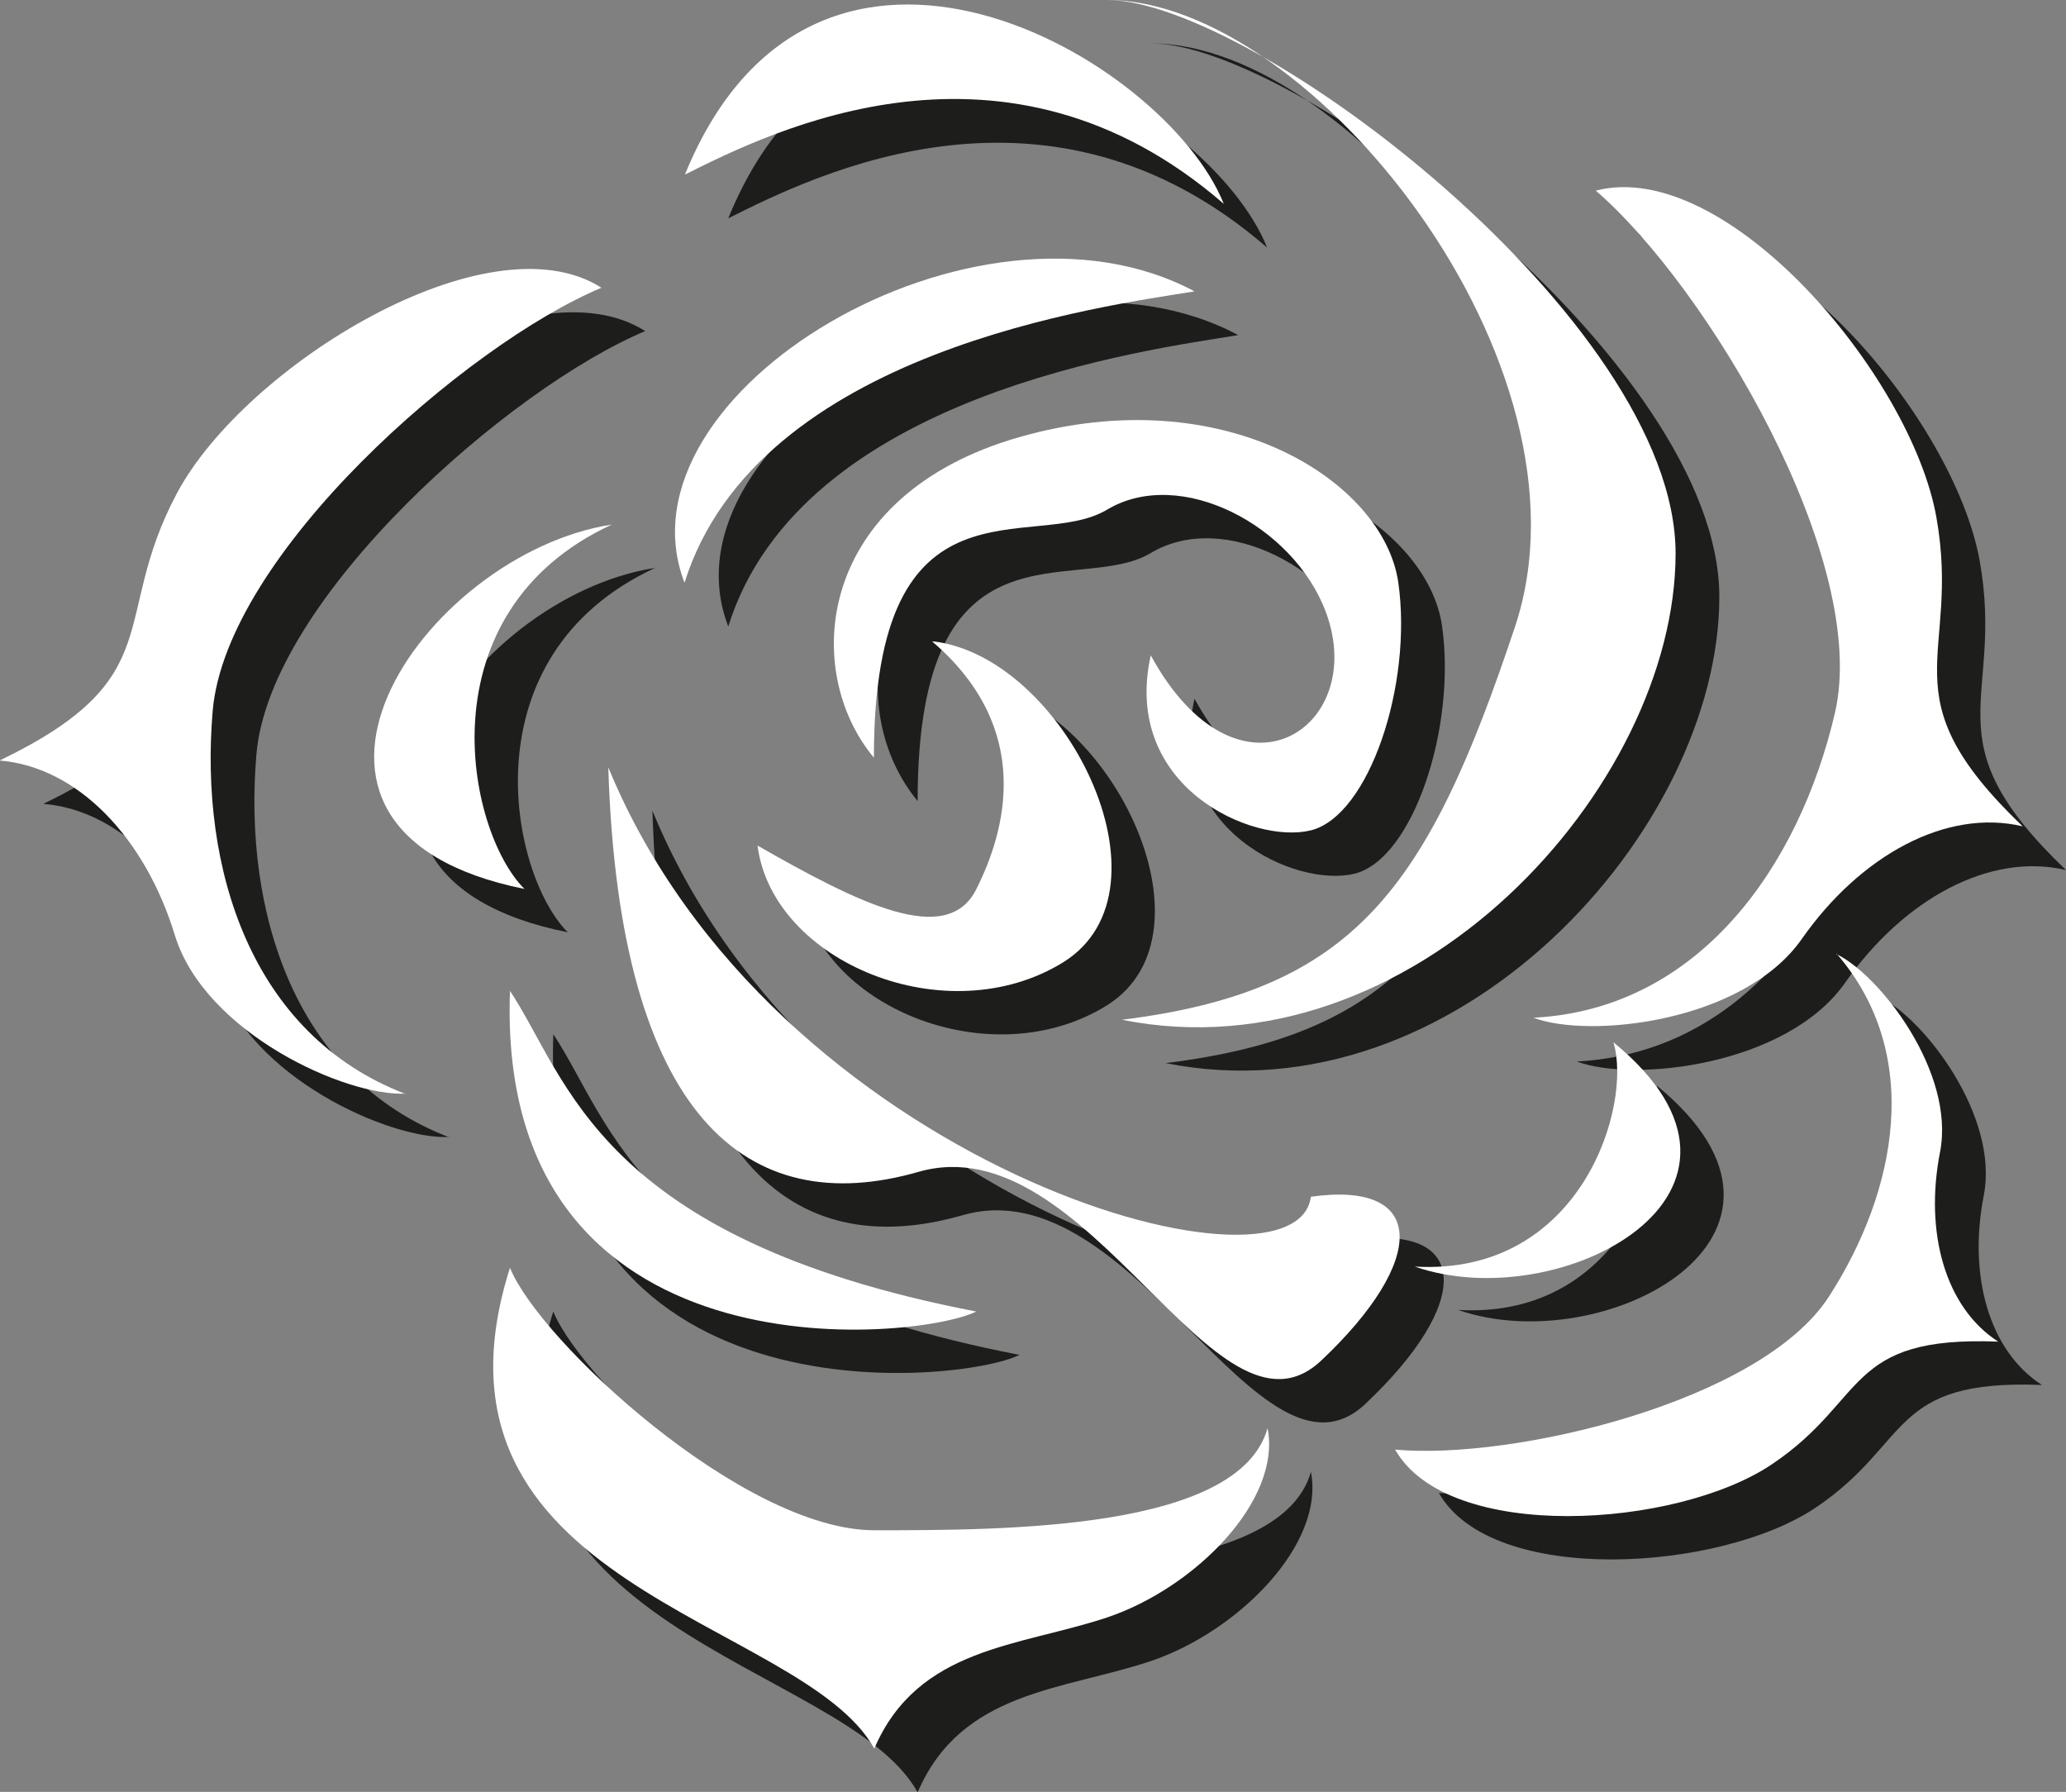
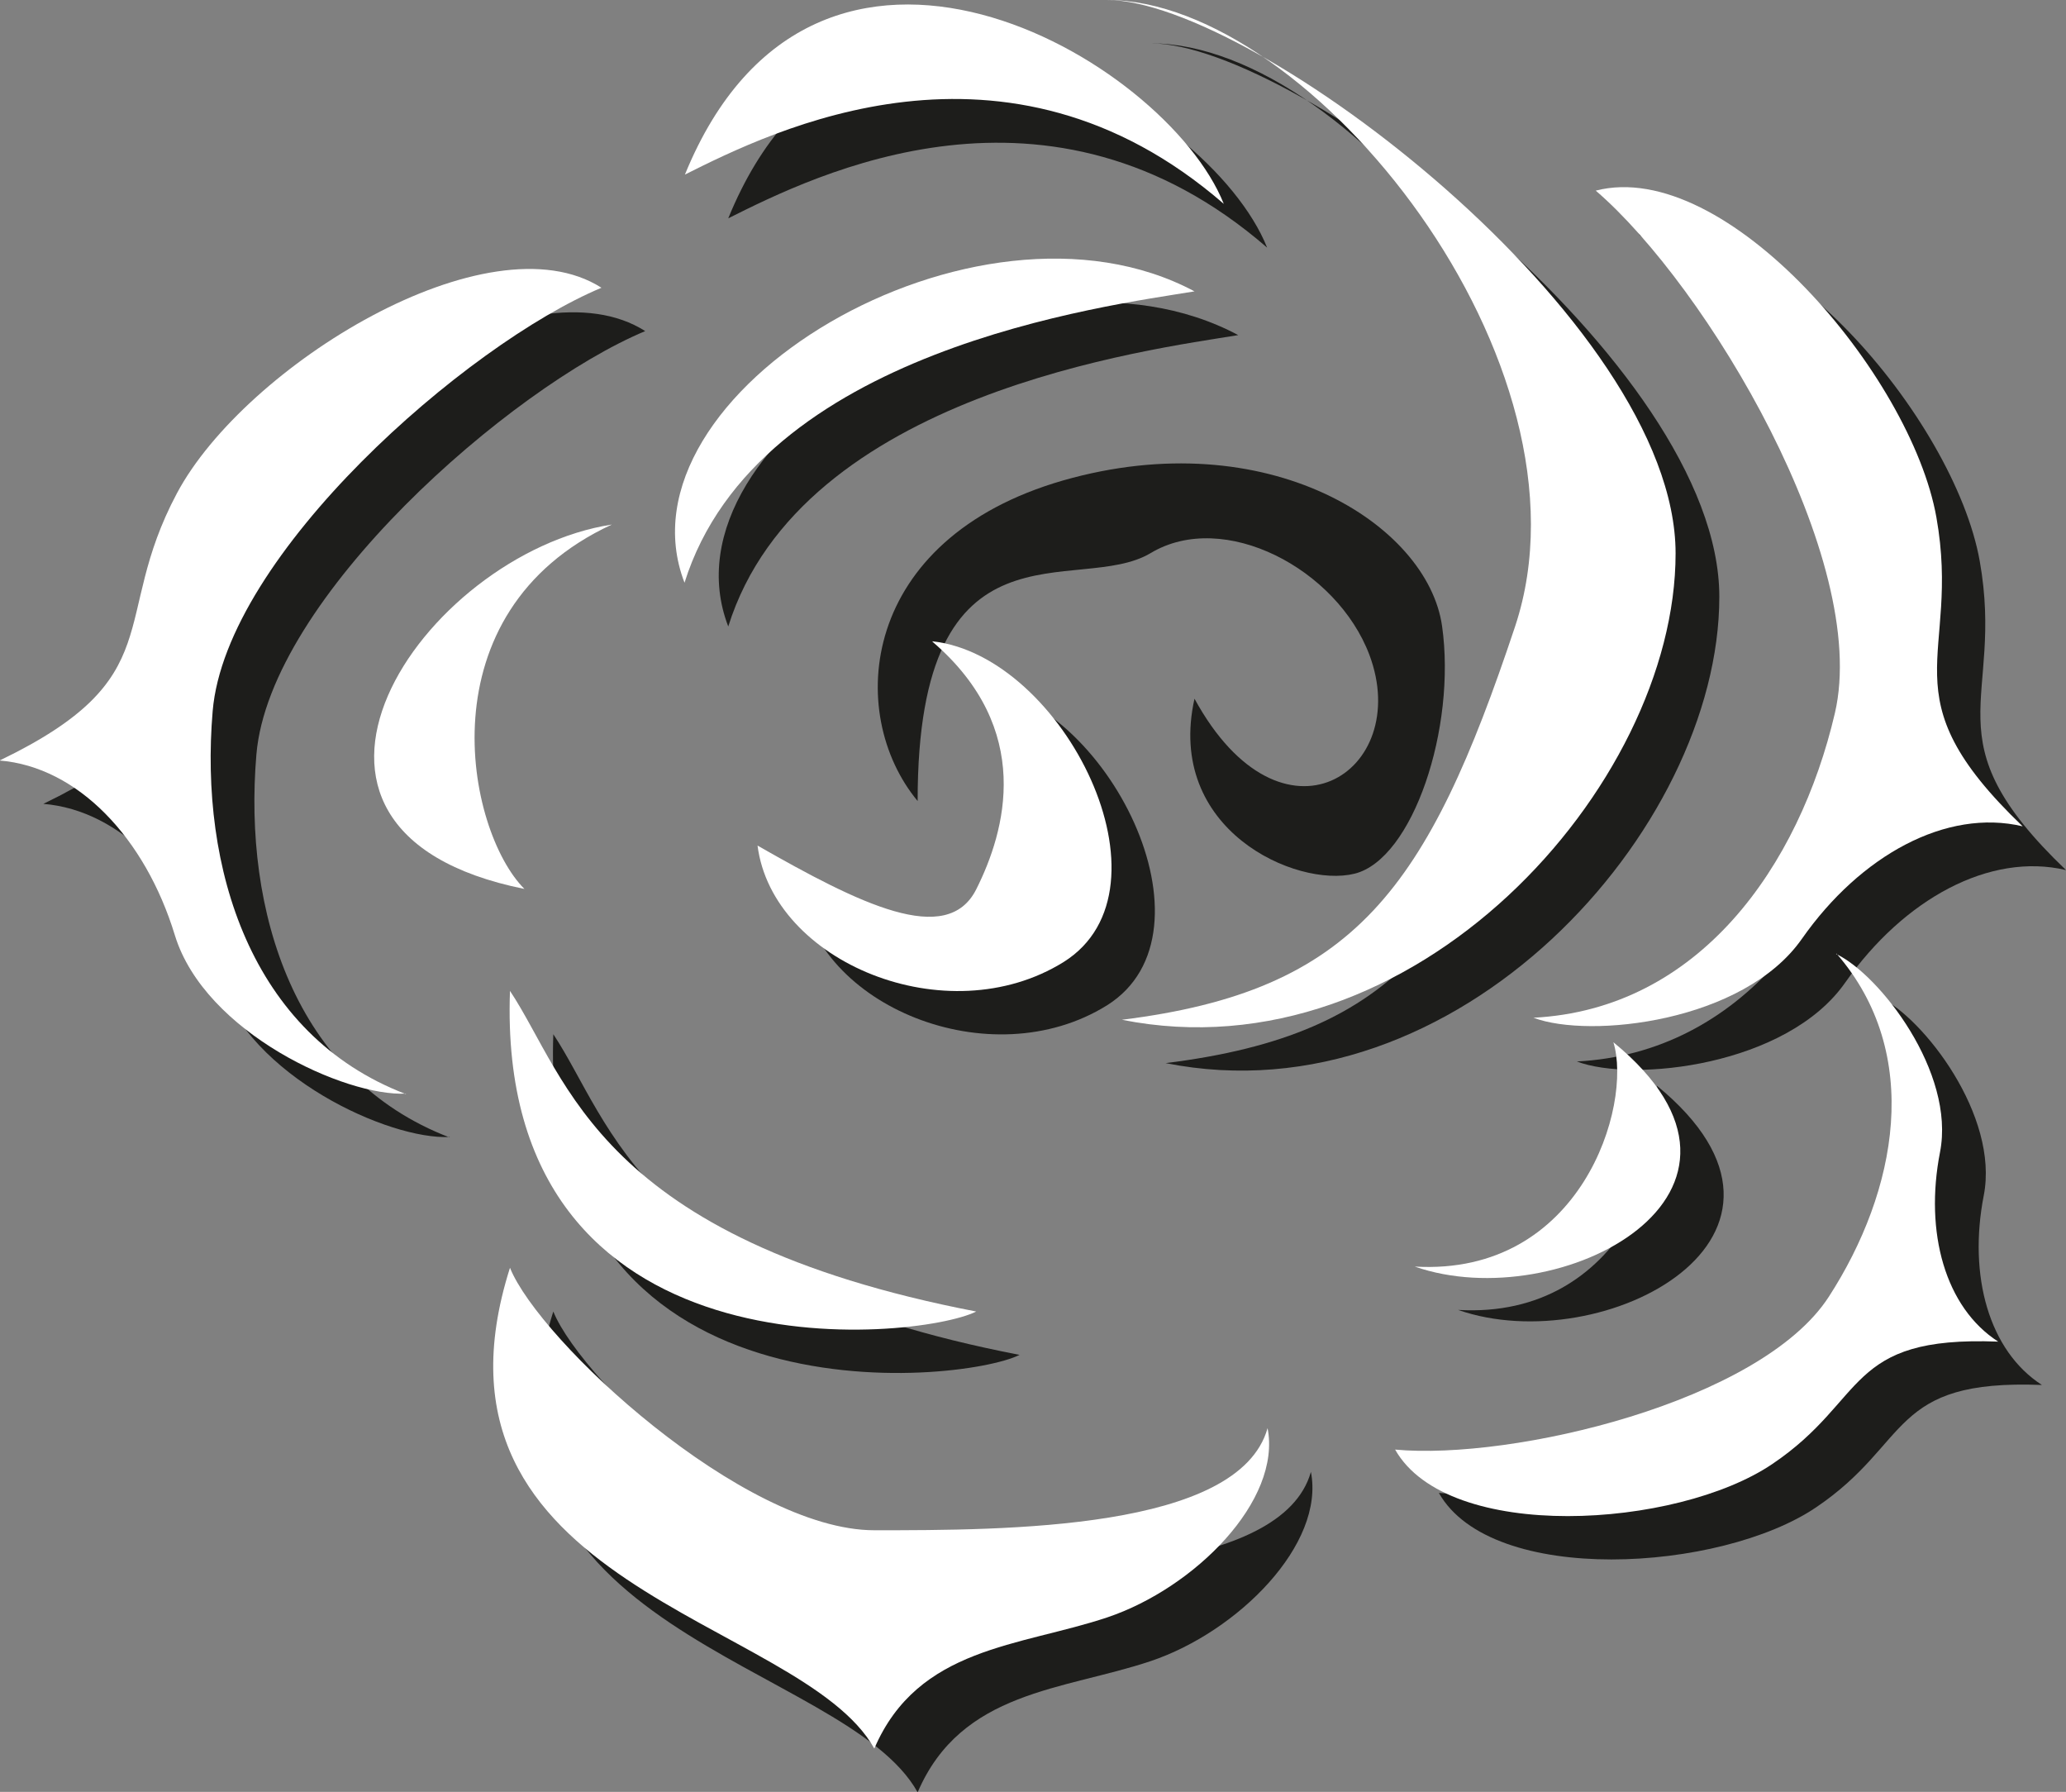
<svg xmlns="http://www.w3.org/2000/svg" id="Ebene_1" viewBox="0 0 51.49 44.65">
  <rect x="0" y="0" width="51.49" height="44.65" fill="#808080" stroke="none" />
  <defs>
    <style>.cls-1{fill:#fff;}.cls-2{fill:#1d1d1b;}</style>
  </defs>
  <g>
    <path class="cls-2" d="M32.67,36.67c.36,1.81-1.82,3.99-3.99,4.72-2.18,.73-4.72,.73-5.81,3.27-1.81-3.27-11.62-3.99-9.08-11.98,.73,1.81,5.81,6.54,9.08,6.54s9.08,0,9.8-2.54Z" />
    <path class="cls-2" d="M39.3,26.45c1.4,.53,5.24,.11,6.69-1.97,1.46-2.08,3.6-3.25,5.5-2.8-3.45-3.3-1.52-4.16-2.15-7.7-.63-3.54-5.24-8.98-8.49-8.14,2.77,2.38,6.85,9.21,5.96,13.02-.89,3.81-3.38,7.38-7.52,7.59Z" />
    <path class="cls-2" d="M11.21,28.33c-1.5,.08-5.01-1.51-5.76-3.94-.74-2.43-2.42-4.2-4.37-4.36,4.3-2.07,2.73-3.49,4.42-6.66,1.69-3.17,7.76-6.92,10.58-5.12-3.37,1.41-9.36,6.65-9.69,10.55-.33,3.9,.94,8.06,4.81,9.54Z" />
    <path class="cls-2" d="M31.58,6.17c-1.45-3.63-10.17-8.71-13.43-.73,2.18-1.09,7.99-3.99,13.43,.73Z" />
    <path class="cls-2" d="M28.68,1.08c5.08,0,12.34,9.08,10.17,15.61-2.18,6.54-3.99,9.08-9.8,9.8,7.26,1.45,13.8-5.81,13.8-11.62S32.31,1.08,28.68,1.08Z" />
-     <path class="cls-2" d="M33.76,30.9c-.36,2.86-13.43-.77-17.5-10.7,.27,8.74,3.48,11.3,7.73,10.08,4.25-1.22,7.4,7.19,10.04,4.7,2.64-2.49,2.65-4.49-.26-4.08Z" />
    <path class="cls-2" d="M25.41,33.76c-1.45,.73-11.98,1.82-11.62-7.99,1.45,2.18,2.18,6.17,11.62,7.99Z" />
-     <path class="cls-2" d="M14.15,23.23c-1.45-1.45-2.54-6.9,2.18-9.08-4.72,.73-9.44,7.63-2.18,9.08Z" />
+     <path class="cls-2" d="M14.15,23.23Z" />
    <g>
      <path class="cls-2" d="M24.32,17.06c3.27,.36,6.17,6.17,3.27,7.99-2.91,1.81-7.26,0-7.63-2.9,2.54,1.45,4.72,2.54,5.45,1.09,.73-1.45,1.45-3.99-1.09-6.17Z" />
      <path class="cls-2" d="M22.87,19.96c-1.81-2.18-1.45-6.53,3.63-7.99,5.08-1.45,9.08,1.09,9.44,3.63,.36,2.54-.73,5.81-2.18,6.17-1.45,.36-4.72-1.09-3.99-4.36,2.18,3.99,5.45,1.82,4.36-1.09-.81-2.15-3.63-3.63-5.45-2.54-1.82,1.09-5.81-1.09-5.81,6.17Z" />
      <path class="cls-2" d="M18.15,15.61c-1.82-4.72,7.26-10.17,12.71-7.26-2.18,.36-10.89,1.45-12.71,7.26Z" />
    </g>
    <path class="cls-2" d="M46.85,24.85c1.08,.51,2.98,2.95,2.59,4.94-.39,2,.13,3.87,1.45,4.72-3.82-.15-3.24,1.44-5.63,3.05-2.38,1.61-8.08,1.97-9.4-.36,2.91,.27,9.11-1.18,10.81-3.81,1.7-2.63,2.36-6.05,.19-8.55Z" />
    <path class="cls-2" d="M41.29,27.05c.48,1.57-.8,5.83-4.95,5.59,3.61,1.26,9.53-1.84,4.95-5.59Z" />
  </g>
  <g>
    <path class="cls-1" d="M31.59,35.58c.36,1.81-1.82,3.99-3.99,4.72-2.18,.73-4.72,.73-5.81,3.27-1.82-3.27-11.62-3.99-9.08-11.98,.73,1.82,5.81,6.54,9.08,6.54s9.08,0,9.8-2.54Z" />
    <path class="cls-1" d="M38.22,25.36c1.4,.53,5.24,.11,6.69-1.97,1.46-2.08,3.6-3.25,5.5-2.8-3.45-3.3-1.52-4.16-2.15-7.7-.63-3.54-5.24-8.98-8.49-8.14,2.77,2.38,6.85,9.21,5.96,13.02-.89,3.81-3.38,7.38-7.52,7.59Z" />
    <path class="cls-1" d="M10.12,27.25c-1.5,.08-5.01-1.51-5.76-3.94-.74-2.43-2.42-4.2-4.37-4.36,4.3-2.07,2.73-3.49,4.42-6.66,1.69-3.17,7.76-6.92,10.58-5.12-3.37,1.41-9.36,6.65-9.69,10.55-.33,3.9,.94,8.06,4.81,9.54Z" />
    <path class="cls-1" d="M30.5,5.08c-1.45-3.63-10.17-8.71-13.43-.73,2.18-1.09,7.99-3.99,13.43,.73Z" />
    <path class="cls-1" d="M27.59,0c5.08,0,12.34,9.08,10.17,15.61-2.18,6.54-3.99,9.08-9.8,9.8,7.26,1.45,13.8-5.81,13.8-11.62S31.22,0,27.59,0Z" />
-     <path class="cls-1" d="M32.67,29.82c-.36,2.86-13.43-.77-17.51-10.7,.27,8.74,3.48,11.3,7.73,10.08,4.25-1.22,7.4,7.19,10.04,4.7,2.64-2.49,2.65-4.49-.26-4.08Z" />
    <path class="cls-1" d="M24.33,32.68c-1.45,.73-11.98,1.82-11.62-7.99,1.45,2.18,2.18,6.17,11.62,7.99Z" />
    <path class="cls-1" d="M13.07,22.15c-1.45-1.45-2.54-6.9,2.18-9.08-4.72,.73-9.44,7.62-2.18,9.08Z" />
    <g>
      <path class="cls-1" d="M23.24,15.98c3.27,.36,6.17,6.17,3.27,7.99-2.91,1.81-7.26,0-7.63-2.9,2.54,1.45,4.72,2.54,5.45,1.09,.73-1.45,1.45-3.99-1.09-6.17Z" />
-       <path class="cls-1" d="M21.78,18.88c-1.82-2.18-1.45-6.54,3.63-7.99,5.08-1.45,9.08,1.09,9.44,3.63,.36,2.54-.73,5.81-2.18,6.17-1.45,.36-4.72-1.09-3.99-4.36,2.18,3.99,5.45,1.81,4.36-1.09-.81-2.15-3.63-3.63-5.45-2.54-1.82,1.09-5.81-1.09-5.81,6.17Z" />
      <path class="cls-1" d="M17.06,14.52c-1.82-4.72,7.26-10.17,12.71-7.26-2.18,.36-10.89,1.45-12.71,7.26Z" />
    </g>
    <path class="cls-1" d="M45.76,23.77c1.08,.51,2.98,2.95,2.59,4.94-.39,2,.13,3.87,1.45,4.72-3.82-.15-3.24,1.44-5.63,3.05-2.38,1.61-8.08,1.97-9.4-.36,2.91,.27,9.11-1.18,10.81-3.81,1.7-2.63,2.36-6.05,.19-8.55Z" />
    <path class="cls-1" d="M40.21,25.97c.48,1.57-.8,5.83-4.95,5.59,3.61,1.26,9.53-1.84,4.95-5.59Z" />
  </g>
</svg>